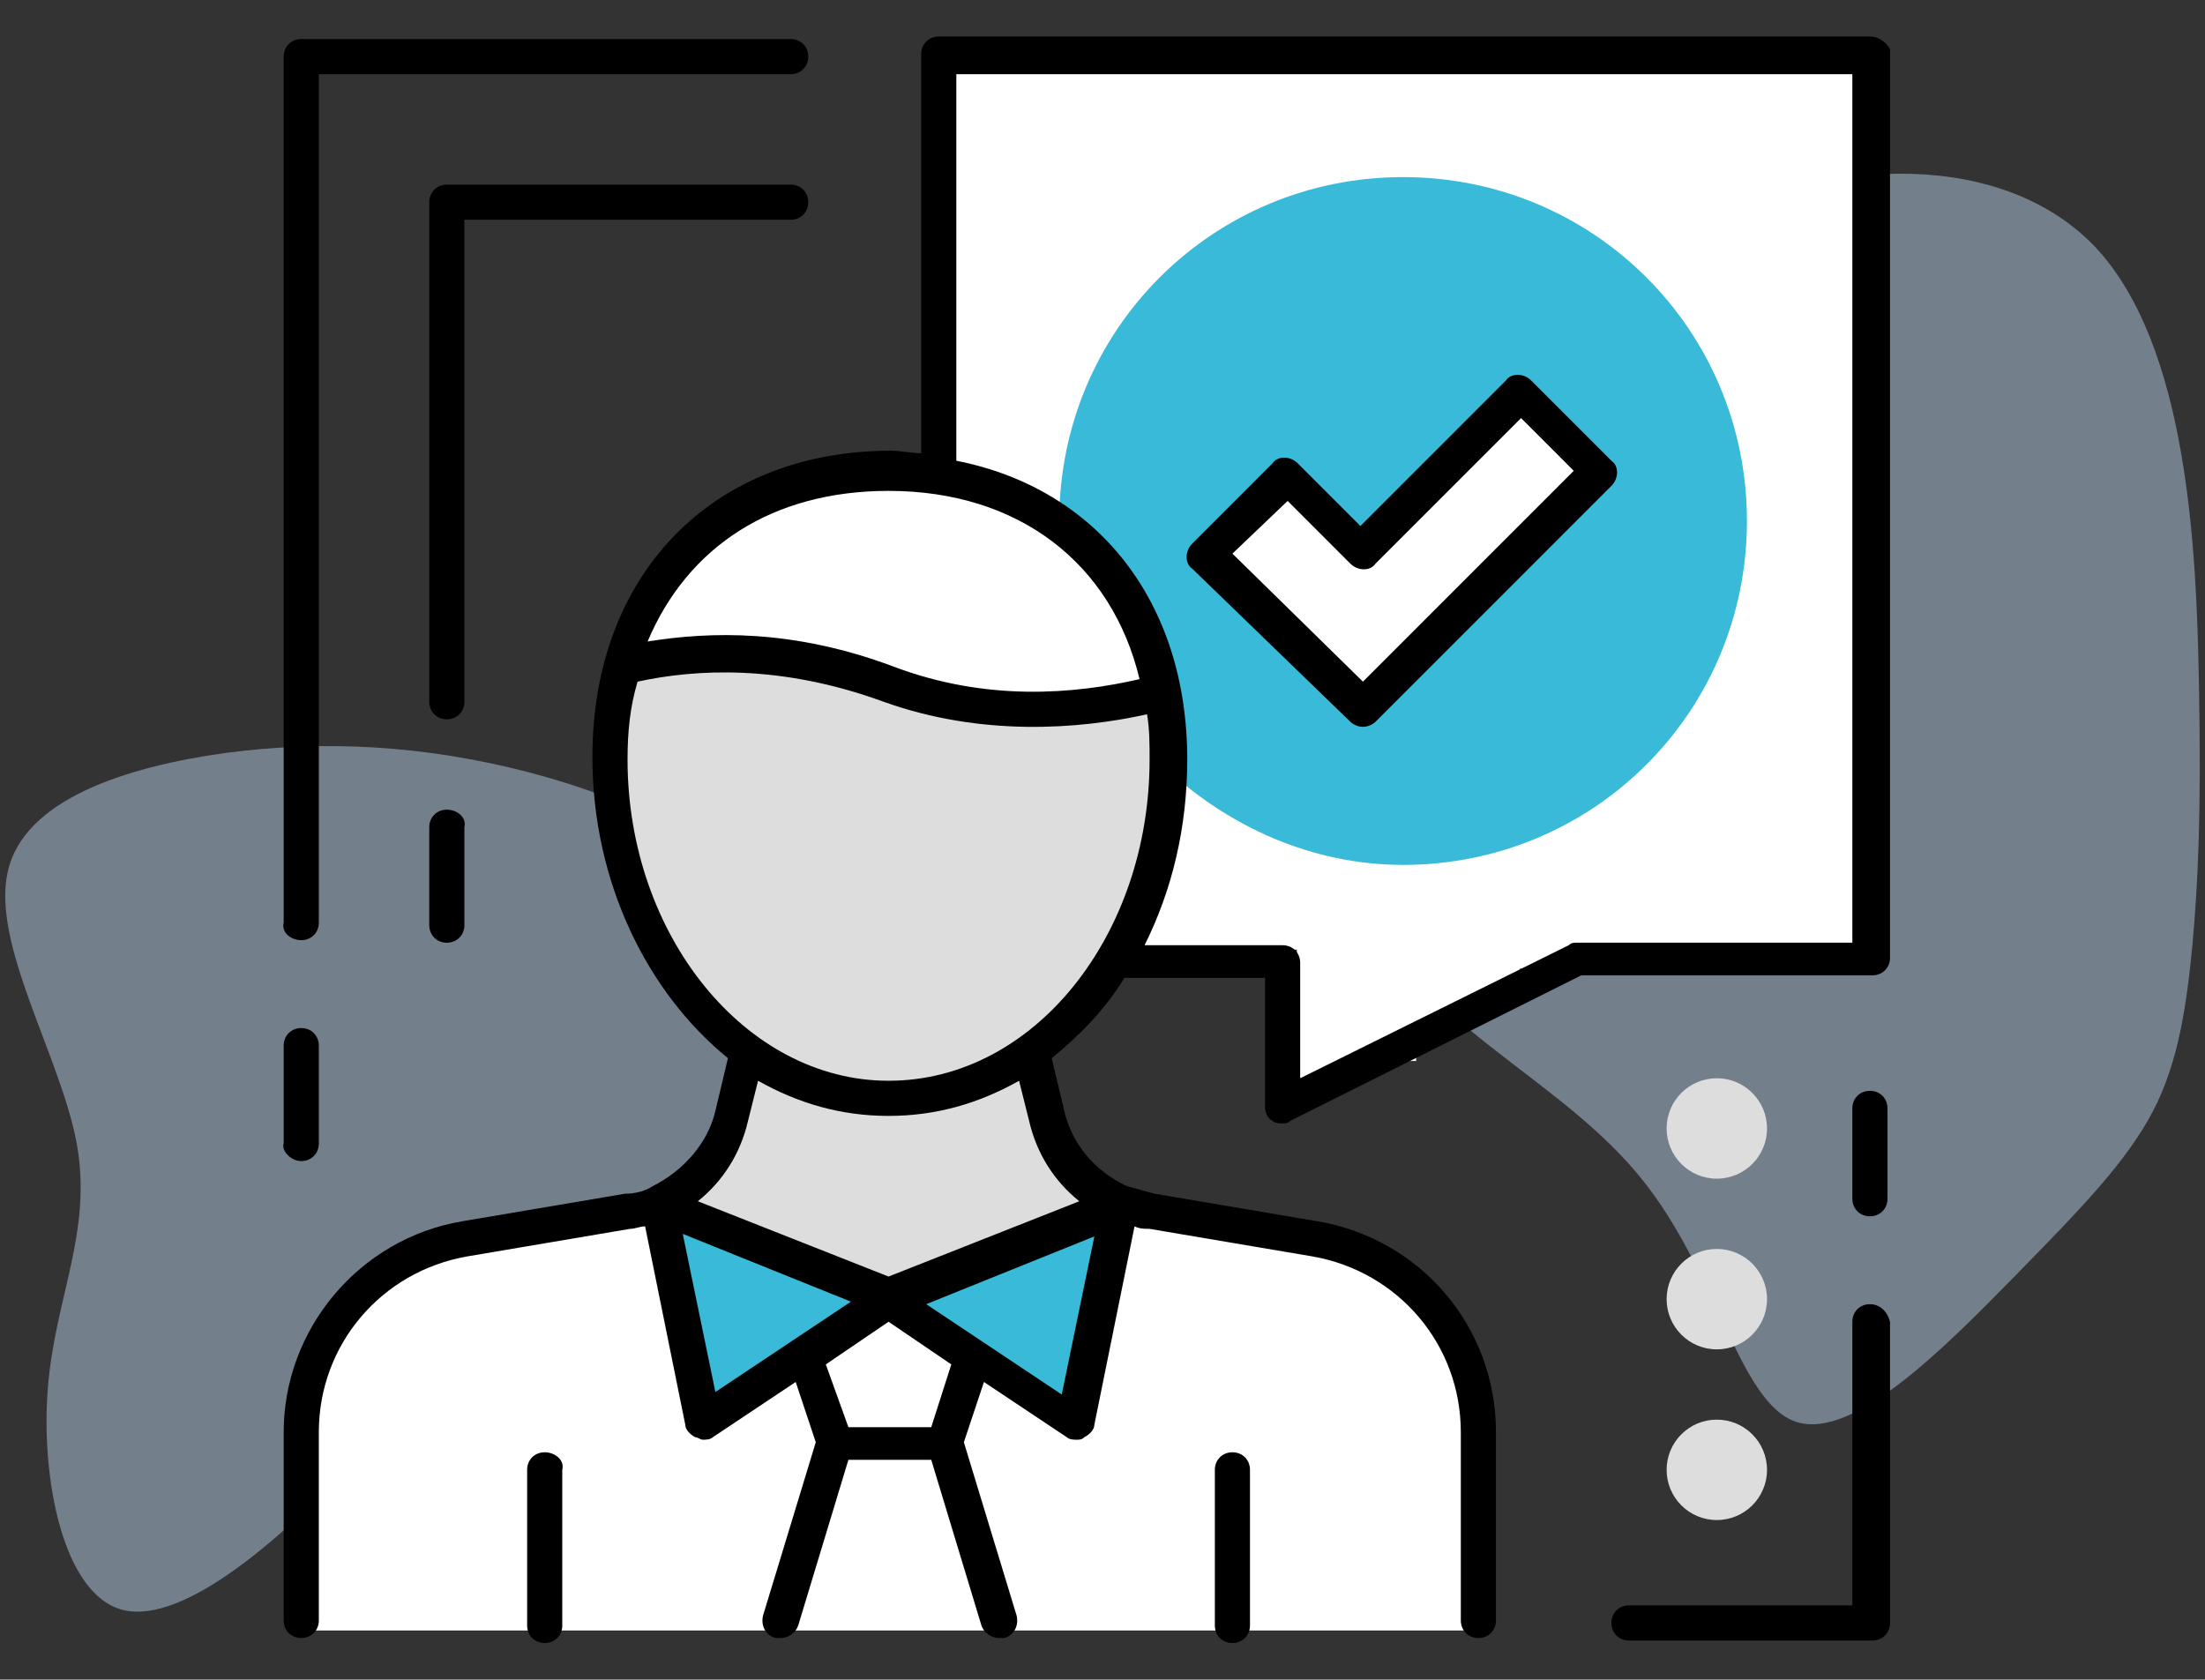
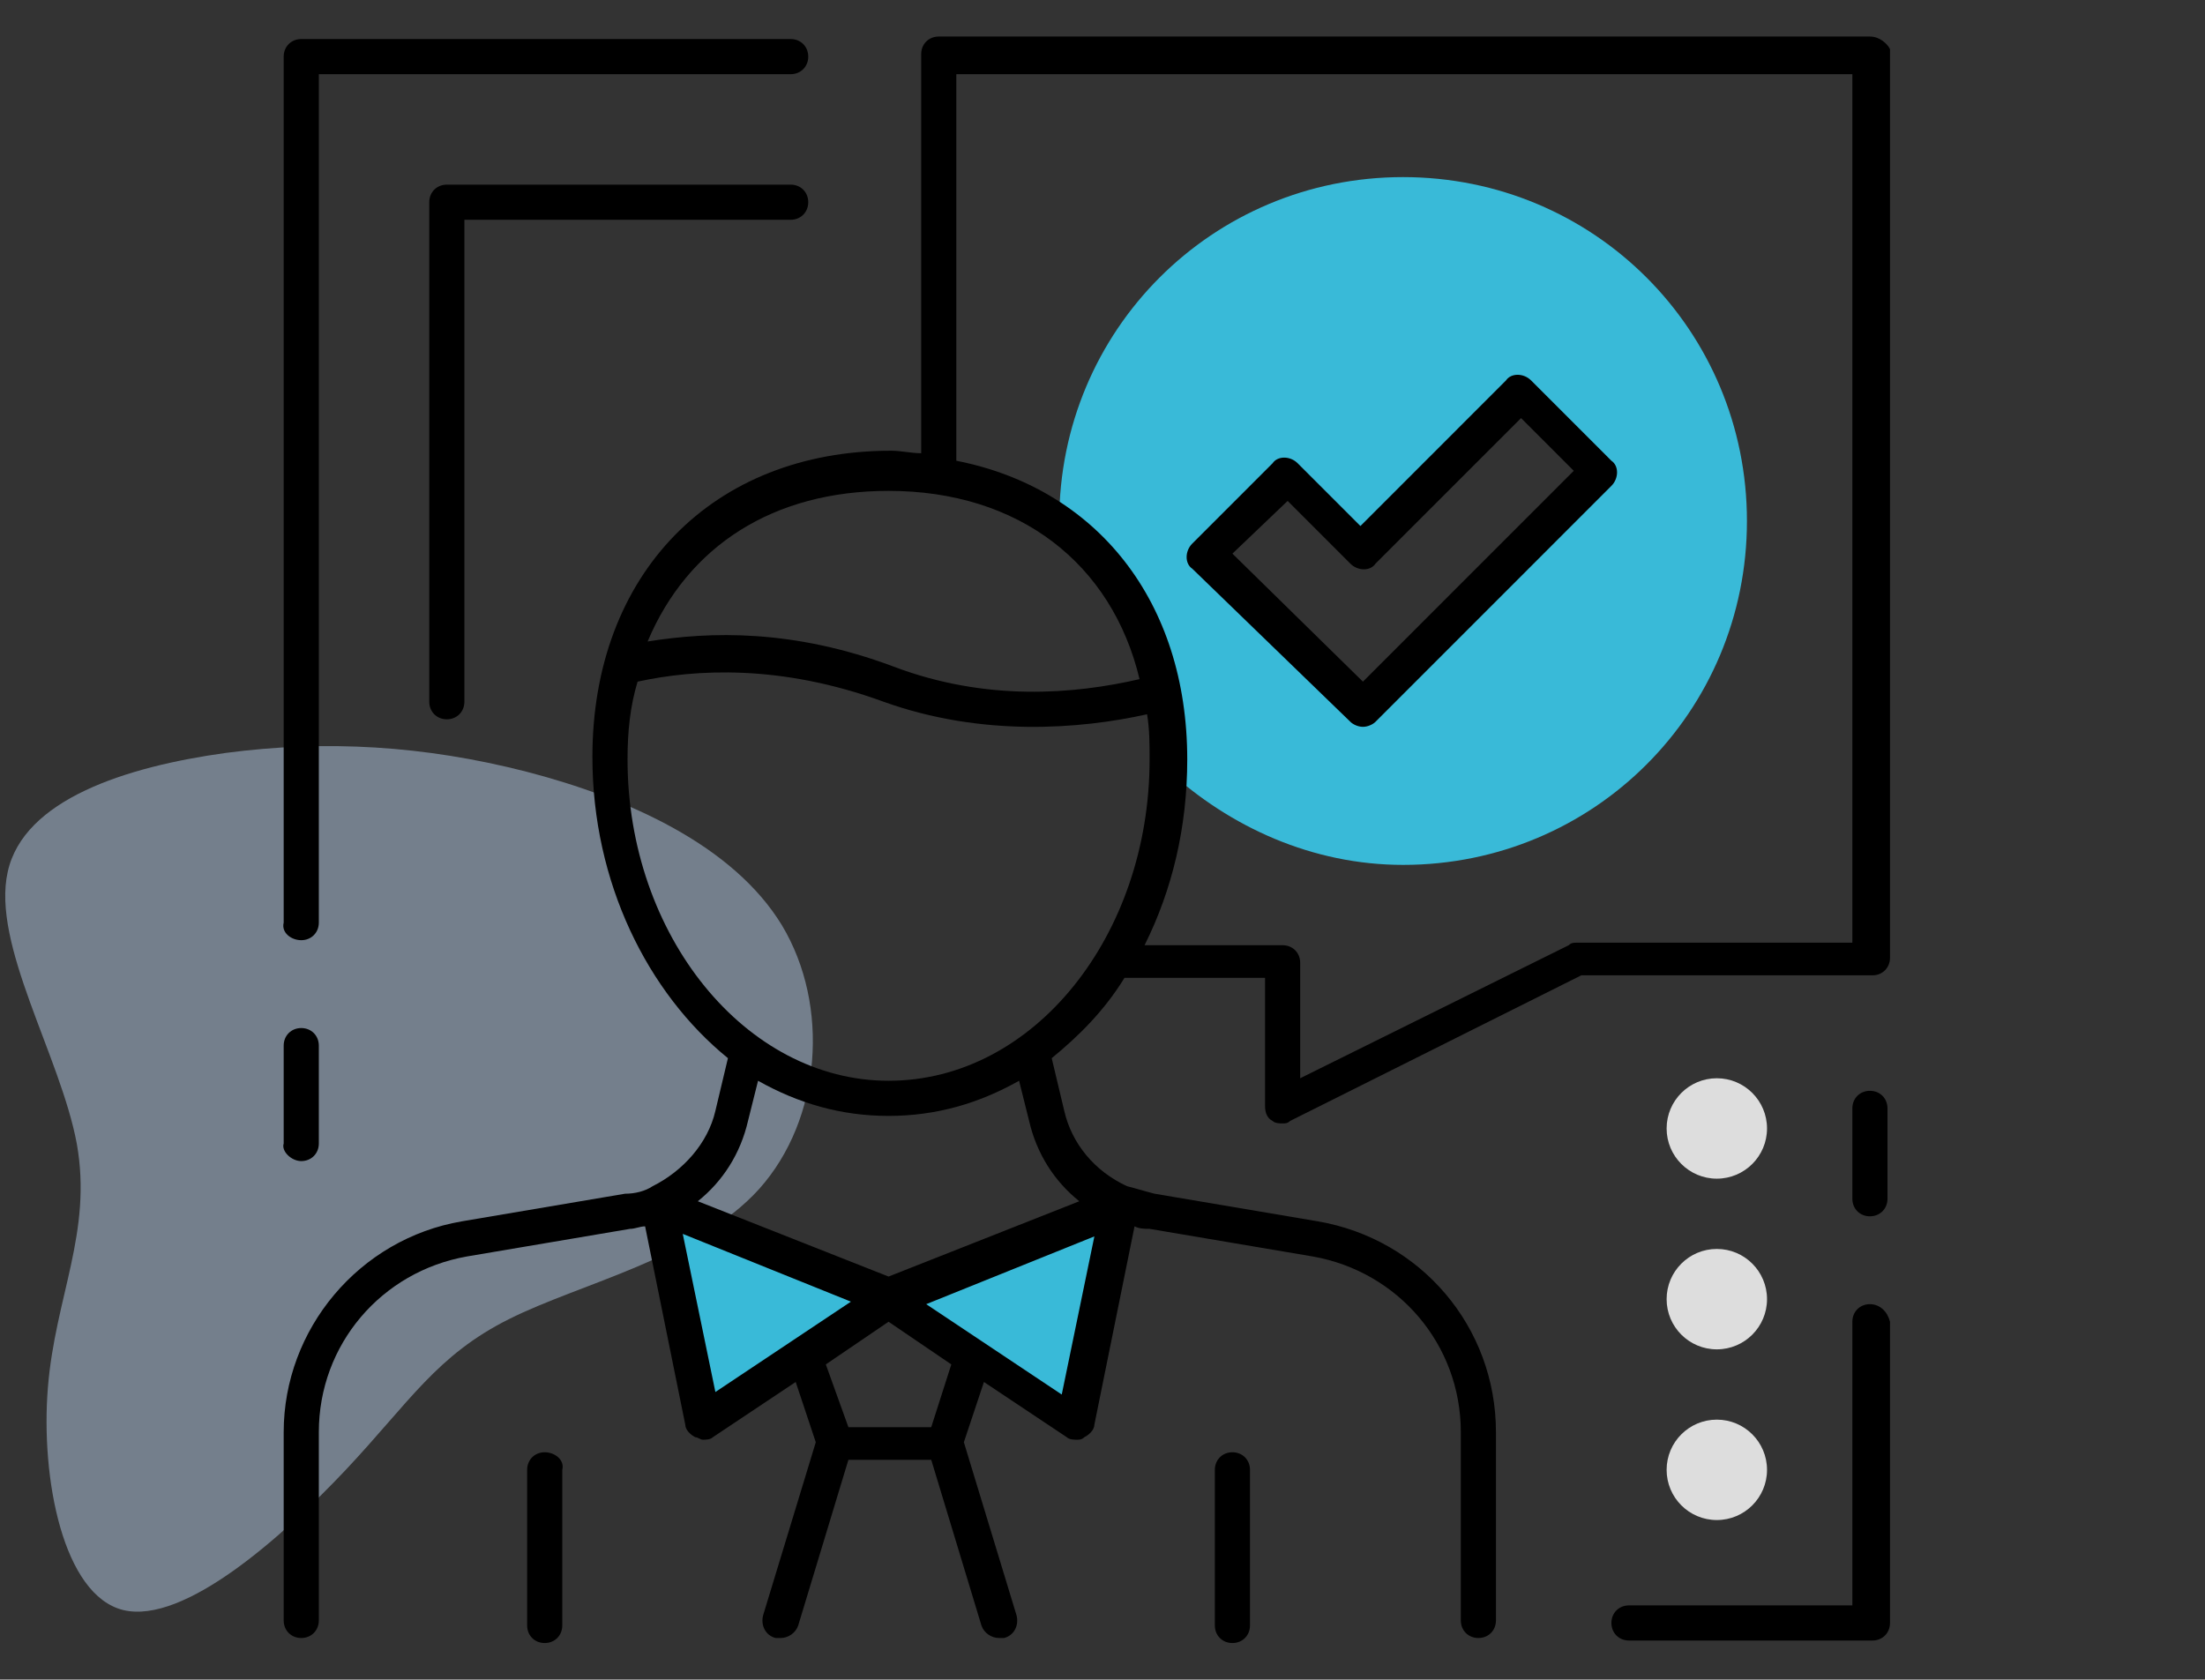
<svg xmlns="http://www.w3.org/2000/svg" xmlns:ns1="http://www.serif.com/" width="100%" height="100%" viewBox="0 0 487 371" version="1.1" xml:space="preserve" style="fill-rule:evenodd;clip-rule:evenodd;stroke-linejoin:round;stroke-miterlimit:2;">
  <rect x="0" y="0" width="487" height="371" fill="#333333" stroke="none" />
  <g id="Teacher">
    <path d="M116.255,170.453c22.415,5.81 45.682,16.257 56.445,33.934c10.624,17.706 8.772,42.776 -5.009,58.22c-13.81,15.308 -39.44,20.824 -55.271,28.769c-15.968,7.974 -21.998,18.347 -36.035,33.278c-13.927,14.767 -35.692,34.198 -49.138,30.995c-13.307,-3.233 -18.295,-29.1 -16.669,-49.159c1.626,-20.059 9.866,-34.31 6.387,-53.838c-3.587,-19.362 -18.892,-44.001 -15.254,-60.097c3.529,-15.931 26.031,-23.185 48.132,-26.24c22.13,-2.92 43.859,-1.642 66.412,4.138Z" style="fill:#747f8c;fill-rule:nonzero;" />
-     <path d="M484.269,208.277c-1.319,13.606 -3.025,26.082 -8.724,37.106c-5.849,11.14 -15.462,21.126 -30.543,36.494c-15.081,15.368 -35.515,36.267 -48.212,32.223c-12.697,-4.045 -17.506,-33.149 -34.289,-53.782c-16.518,-20.599 -45.01,-32.727 -56.635,-53.515c-11.625,-20.787 -6.382,-50.234 6.37,-80.212c12.903,-30.093 33.2,-60.867 62.658,-76.568c29.344,-15.851 67.999,-16.745 88.165,4.858c20.13,21.869 22.037,66.268 22.599,95.777c0.562,29.509 -0.22,44.129 -1.389,57.619Z" style="fill:#747f8c;fill-rule:nonzero;" />
    <g id="Teacher-3" ns1:id="Teacher 3">
-       <path d="M71.579,295.007c0,-15.683 56.212,-28.416 125.449,-28.416c69.237,-0 125.448,12.733 125.448,28.416l2.773,0l-0,65.15l-255.749,0l0,-65.15l2.079,0Zm157.742,-85.249c-9.55,6.553 -21.161,10.396 -33.679,10.396c-32.515,0 -58.913,-25.932 -58.913,-57.872c0,-31.941 26.398,-57.873 58.913,-57.873c4.526,0 8.933,0.502 13.168,1.454l0,-91.555l200.995,-0l-0,195.45l-60.992,-0l0,4.158l-13.168,0l-0,6.238l-9.01,0l-0,6.585l-13.862,-0l0,7.624l-11.089,-0l-0,3.811l-15.248,0l-0,-28.416l-57.115,-0Z" style="fill:#fff;" />
      <g>
-         <path d="M258.335,167.757c0,-5.545 -0.554,-9.98 -1.108,-14.971c-14.413,3.882 -37.141,6.654 -60.423,-1.663c-25.499,-9.426 -47.118,-7.208 -59.314,-3.881c-1.663,6.099 -2.771,13.307 -2.771,20.515c-0,27.169 11.641,51.011 29.934,64.318l-2.772,14.971c-2.217,8.871 -8.315,16.08 -16.076,19.406l50.999,20.516l50.999,-20.516c-7.761,-3.326 -13.858,-10.535 -16.076,-19.406l-2.771,-14.971c17.184,-13.307 29.379,-37.149 29.379,-64.318Z" style="fill:#ddd;fill-rule:nonzero;" />
        <ellipse cx="379.18" cy="324.672" rx="11.087" ry="11.089" style="fill:#ddd;" />
        <ellipse cx="379.18" cy="286.968" rx="11.087" ry="11.089" style="fill:#ddd;" />
        <ellipse cx="379.18" cy="249.264" rx="11.087" ry="11.089" style="fill:#ddd;" />
      </g>
      <g>
        <path d="M309.888,39.12c-42.129,0 -75.943,33.823 -75.943,75.963l-0,2.772c14.412,10.535 23.836,29.387 23.836,50.456l-0,1.664c13.858,12.753 32.151,21.07 52.107,21.07c42.13,-0 75.944,-33.823 75.944,-75.962c-0,-42.14 -33.814,-75.963 -75.944,-75.963Zm-8.869,117.548l-34.369,-34.377l17.739,-17.743l16.63,16.634l34.923,-34.932l17.739,17.743l-52.662,52.675Z" style="fill:#39bad8;fill-rule:nonzero;" />
        <path d="M145.251,266.452l9.978,48.239l41.021,-27.723l41.575,27.723l9.424,-48.239l-50.999,19.961l-50.999,-19.961Z" style="fill:#39bad8;fill-rule:nonzero;" />
      </g>
      <g>
        <path d="M66.536,207.679c2.217,-0 3.88,-1.664 3.88,-3.882l0,-187.41l104.215,0c2.217,0 3.88,-1.663 3.88,-3.881c0,-2.218 -1.663,-3.881 -3.88,-3.881l-108.095,-0c-2.218,-0 -3.881,1.663 -3.881,3.881l0,191.291c-0.554,2.218 1.663,3.882 3.881,3.882Z" style="fill-rule:nonzero;" />
        <path d="M66.536,256.472c2.217,-0 3.88,-1.663 3.88,-3.881l0,-21.625c0,-2.217 -1.663,-3.881 -3.88,-3.881c-2.218,0 -3.881,1.664 -3.881,3.881l0,21.625c-0.554,1.663 1.663,3.881 3.881,3.881Z" style="fill-rule:nonzero;" />
-         <path d="M98.687,178.846c-2.217,0 -3.88,1.664 -3.88,3.882l-0,21.624c-0,2.218 1.663,3.881 3.88,3.881c2.217,0 3.88,-1.663 3.88,-3.881l0,-21.624c0.555,-2.218 -1.663,-3.882 -3.88,-3.882Z" style="fill-rule:nonzero;" />
        <path d="M272.194,320.79c-2.218,0 -3.881,1.664 -3.881,3.882l0,34.377c0,2.217 1.663,3.881 3.881,3.881c2.217,-0 3.88,-1.664 3.88,-3.881l-0,-34.377c-0,-2.218 -1.663,-3.882 -3.88,-3.882Z" style="fill-rule:nonzero;" />
        <path d="M120.306,320.79c-2.217,0 -3.88,1.664 -3.88,3.882l-0,34.377c-0,2.217 1.663,3.881 3.88,3.881c2.217,-0 3.88,-1.664 3.88,-3.881l0,-34.377c0.555,-2.218 -1.663,-3.882 -3.88,-3.882Z" style="fill-rule:nonzero;" />
        <path d="M298.247,159.44c0.555,0.554 1.663,1.109 2.772,1.109c1.109,-0 2.217,-0.555 2.772,-1.109l52.107,-52.12c1.663,-1.663 1.663,-4.436 -0,-5.545l-17.739,-17.743c-1.663,-1.663 -4.434,-1.663 -5.543,0l-32.151,32.159l-13.859,-13.861c-1.663,-1.664 -4.434,-1.664 -5.543,-0l-17.739,17.743c-1.663,1.663 -1.663,4.435 0,5.544l34.923,33.823Zm-13.858,-48.793l13.858,13.861c1.663,1.664 4.435,1.664 5.544,0l32.151,-32.159l11.641,11.644l-46.564,46.576l-28.825,-28.278l12.195,-11.644Z" style="fill-rule:nonzero;" />
        <path d="M412.994,8.07l-205.658,0c-2.217,0 -3.88,1.664 -3.88,3.881l0,88.161c-2.217,-0 -4.435,-0.555 -6.652,-0.555c-39.358,0 -65.966,27.169 -65.966,67.646c0,27.723 12.196,52.12 29.934,66.536l-2.771,11.644c-1.663,7.208 -7.207,13.307 -13.859,16.634c-1.663,1.109 -3.88,1.663 -6.097,1.663l-36.032,6.099c-22.728,3.881 -39.358,23.842 -39.358,46.575l0,41.586c0,2.217 1.663,3.881 3.881,3.881c2.217,-0 3.88,-1.664 3.88,-3.881l0,-41.586c0,-19.406 13.858,-35.485 32.706,-38.812l36.031,-6.099c1.109,-0 2.218,-0.555 3.326,-0.555l8.87,43.803c-0,1.109 1.108,2.218 2.217,2.772c0.554,0 1.109,0.555 1.663,0.555c0.554,-0 1.663,-0 2.217,-0.555l18.293,-12.198l4.435,13.307l-11.641,38.259c-0.554,2.218 0.554,4.435 2.772,4.99l1.108,-0c1.663,-0 3.326,-1.109 3.881,-2.772l11.086,-36.595l18.293,-0l11.087,36.595c0.554,1.663 2.217,2.772 3.88,2.772l1.109,-0c2.218,-0.555 3.326,-2.772 2.772,-4.99l-11.641,-38.259l4.434,-13.307l18.294,12.198c0.554,0.555 1.663,0.555 2.217,0.555c0.554,-0 1.109,-0 1.663,-0.555c1.109,-0.554 2.217,-1.663 2.217,-2.772l8.87,-43.803c1.108,0.555 2.217,0.555 3.326,0.555l36.031,6.099c18.848,3.327 32.706,19.406 32.706,38.812l-0,41.586c-0,2.217 1.663,3.881 3.88,3.881c2.218,-0 3.881,-1.664 3.881,-3.881l-0,-41.586c-0,-23.287 -16.63,-42.694 -39.358,-46.575l-36.032,-6.099c-2.217,-0.554 -3.88,-1.109 -6.097,-1.663c-7.207,-3.327 -12.196,-9.426 -13.859,-16.634l-2.771,-11.644c6.097,-4.99 11.641,-10.535 16.075,-17.743l31.043,-0l-0,28.278c-0,1.663 0.554,2.772 1.663,3.326c0.554,0.555 1.663,0.555 2.217,0.555c0.555,-0 1.109,-0 1.663,-0.555l64.303,-32.159l64.303,0c2.217,0 3.88,-1.663 3.88,-3.881l-0,-200.717c-0.554,-1.109 -2.217,-2.773 -4.435,-2.773Zm-216.744,100.359c28.825,-0 49.336,16.079 55.433,41.585c-14.412,3.327 -33.814,4.99 -54.325,-2.772c-22.173,-8.317 -40.466,-7.763 -54.324,-5.545c8.869,-21.07 27.716,-33.268 53.216,-33.268Zm-38.249,199.054l-7.207,-34.931l37.141,14.97l-29.934,19.961Zm47.672,7.763l-18.293,-0l-4.989,-13.862l13.859,-9.426l13.858,9.426l-4.435,13.862Zm36.032,-42.14l-7.206,34.931l-29.934,-19.96l37.14,-14.971Zm-3.326,-7.763l-42.129,16.634l-42.13,-16.634c5.544,-4.435 9.424,-10.534 11.087,-17.743l2.217,-8.871c8.87,4.99 18.293,7.763 28.826,7.763c10.532,-0 19.956,-2.773 28.825,-7.763l2.218,8.871c1.663,7.209 5.543,13.308 11.086,17.743Zm-42.129,-26.614c-31.597,-0 -57.651,-32.159 -57.651,-70.972c0,-6.099 0.554,-11.644 2.217,-17.188c12.75,-2.773 31.597,-3.882 54.325,4.435c21.619,7.763 43.238,6.099 58.205,2.773c0.555,3.326 0.555,6.653 0.555,9.98c-0,38.813 -25.5,70.972 -57.651,70.972Zm212.864,-30.496l-60.977,0c-0.554,0 -1.108,0 -1.663,0.555l-59.313,29.386l-0,-25.505c-0,-2.218 -1.663,-3.881 -3.881,-3.881l-30.488,-0c6.098,-12.199 9.424,-26.06 9.424,-41.031c-0,-34.931 -19.956,-59.883 -50.999,-65.982l-0,-85.388l197.897,0l-0,191.846Z" style="fill-rule:nonzero;" />
        <path d="M412.994,240.947c-2.217,-0 -3.88,1.663 -3.88,3.881l-0,19.961c-0,2.218 1.663,3.881 3.88,3.881c2.218,0 3.881,-1.663 3.881,-3.881l-0,-19.961c-0,-2.218 -1.663,-3.881 -3.881,-3.881Z" style="fill-rule:nonzero;" />
        <path d="M412.994,288.077c-2.217,-0 -3.88,1.663 -3.88,3.881l-0,62.655l-49.336,-0c-2.217,-0 -3.88,1.663 -3.88,3.881c-0,2.218 1.663,3.881 3.88,3.881l53.771,0c2.217,0 3.88,-1.663 3.88,-3.881l-0,-66.536c-0.554,-2.218 -2.217,-3.881 -4.435,-3.881Z" style="fill-rule:nonzero;" />
        <path d="M102.567,48.546l72.064,0c2.217,0 3.88,-1.663 3.88,-3.881c0,-2.218 -1.663,-3.881 -3.88,-3.881l-75.944,-0c-2.217,-0 -3.88,1.663 -3.88,3.881l-0,110.339c-0,2.218 1.663,3.882 3.88,3.882c2.217,-0 3.88,-1.664 3.88,-3.882l0,-106.458Z" style="fill-rule:nonzero;" />
      </g>
    </g>
  </g>
</svg>